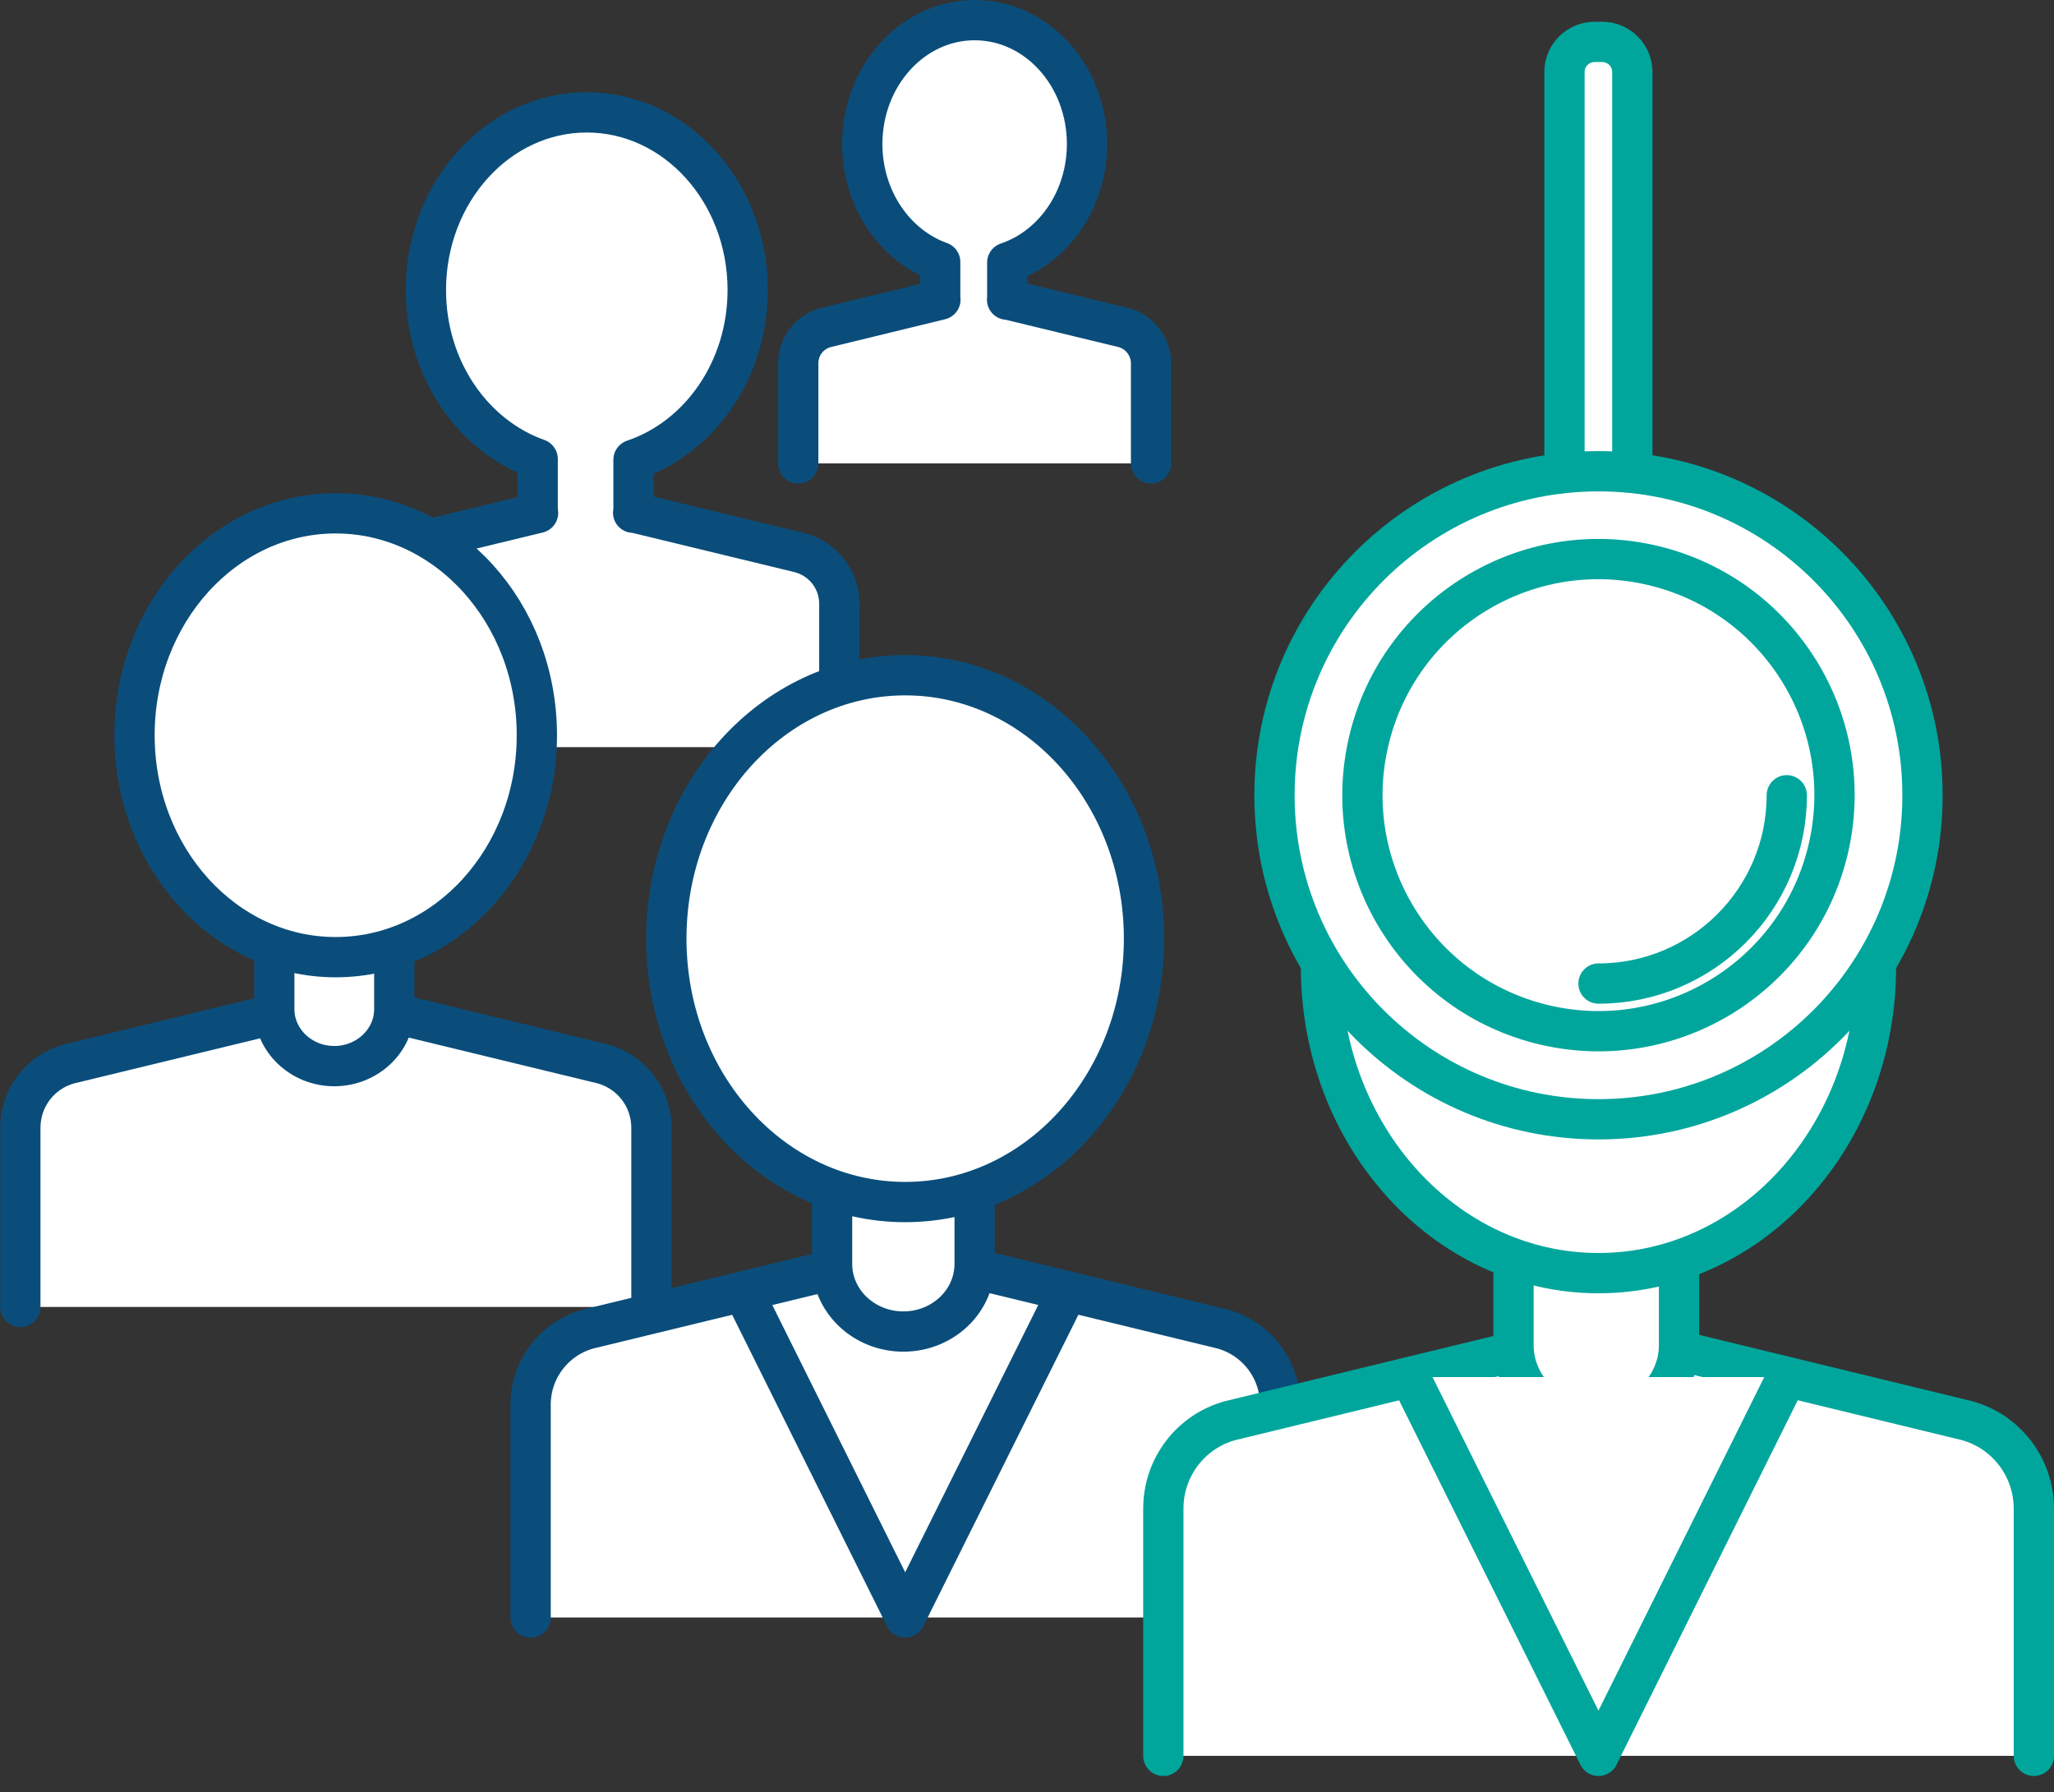
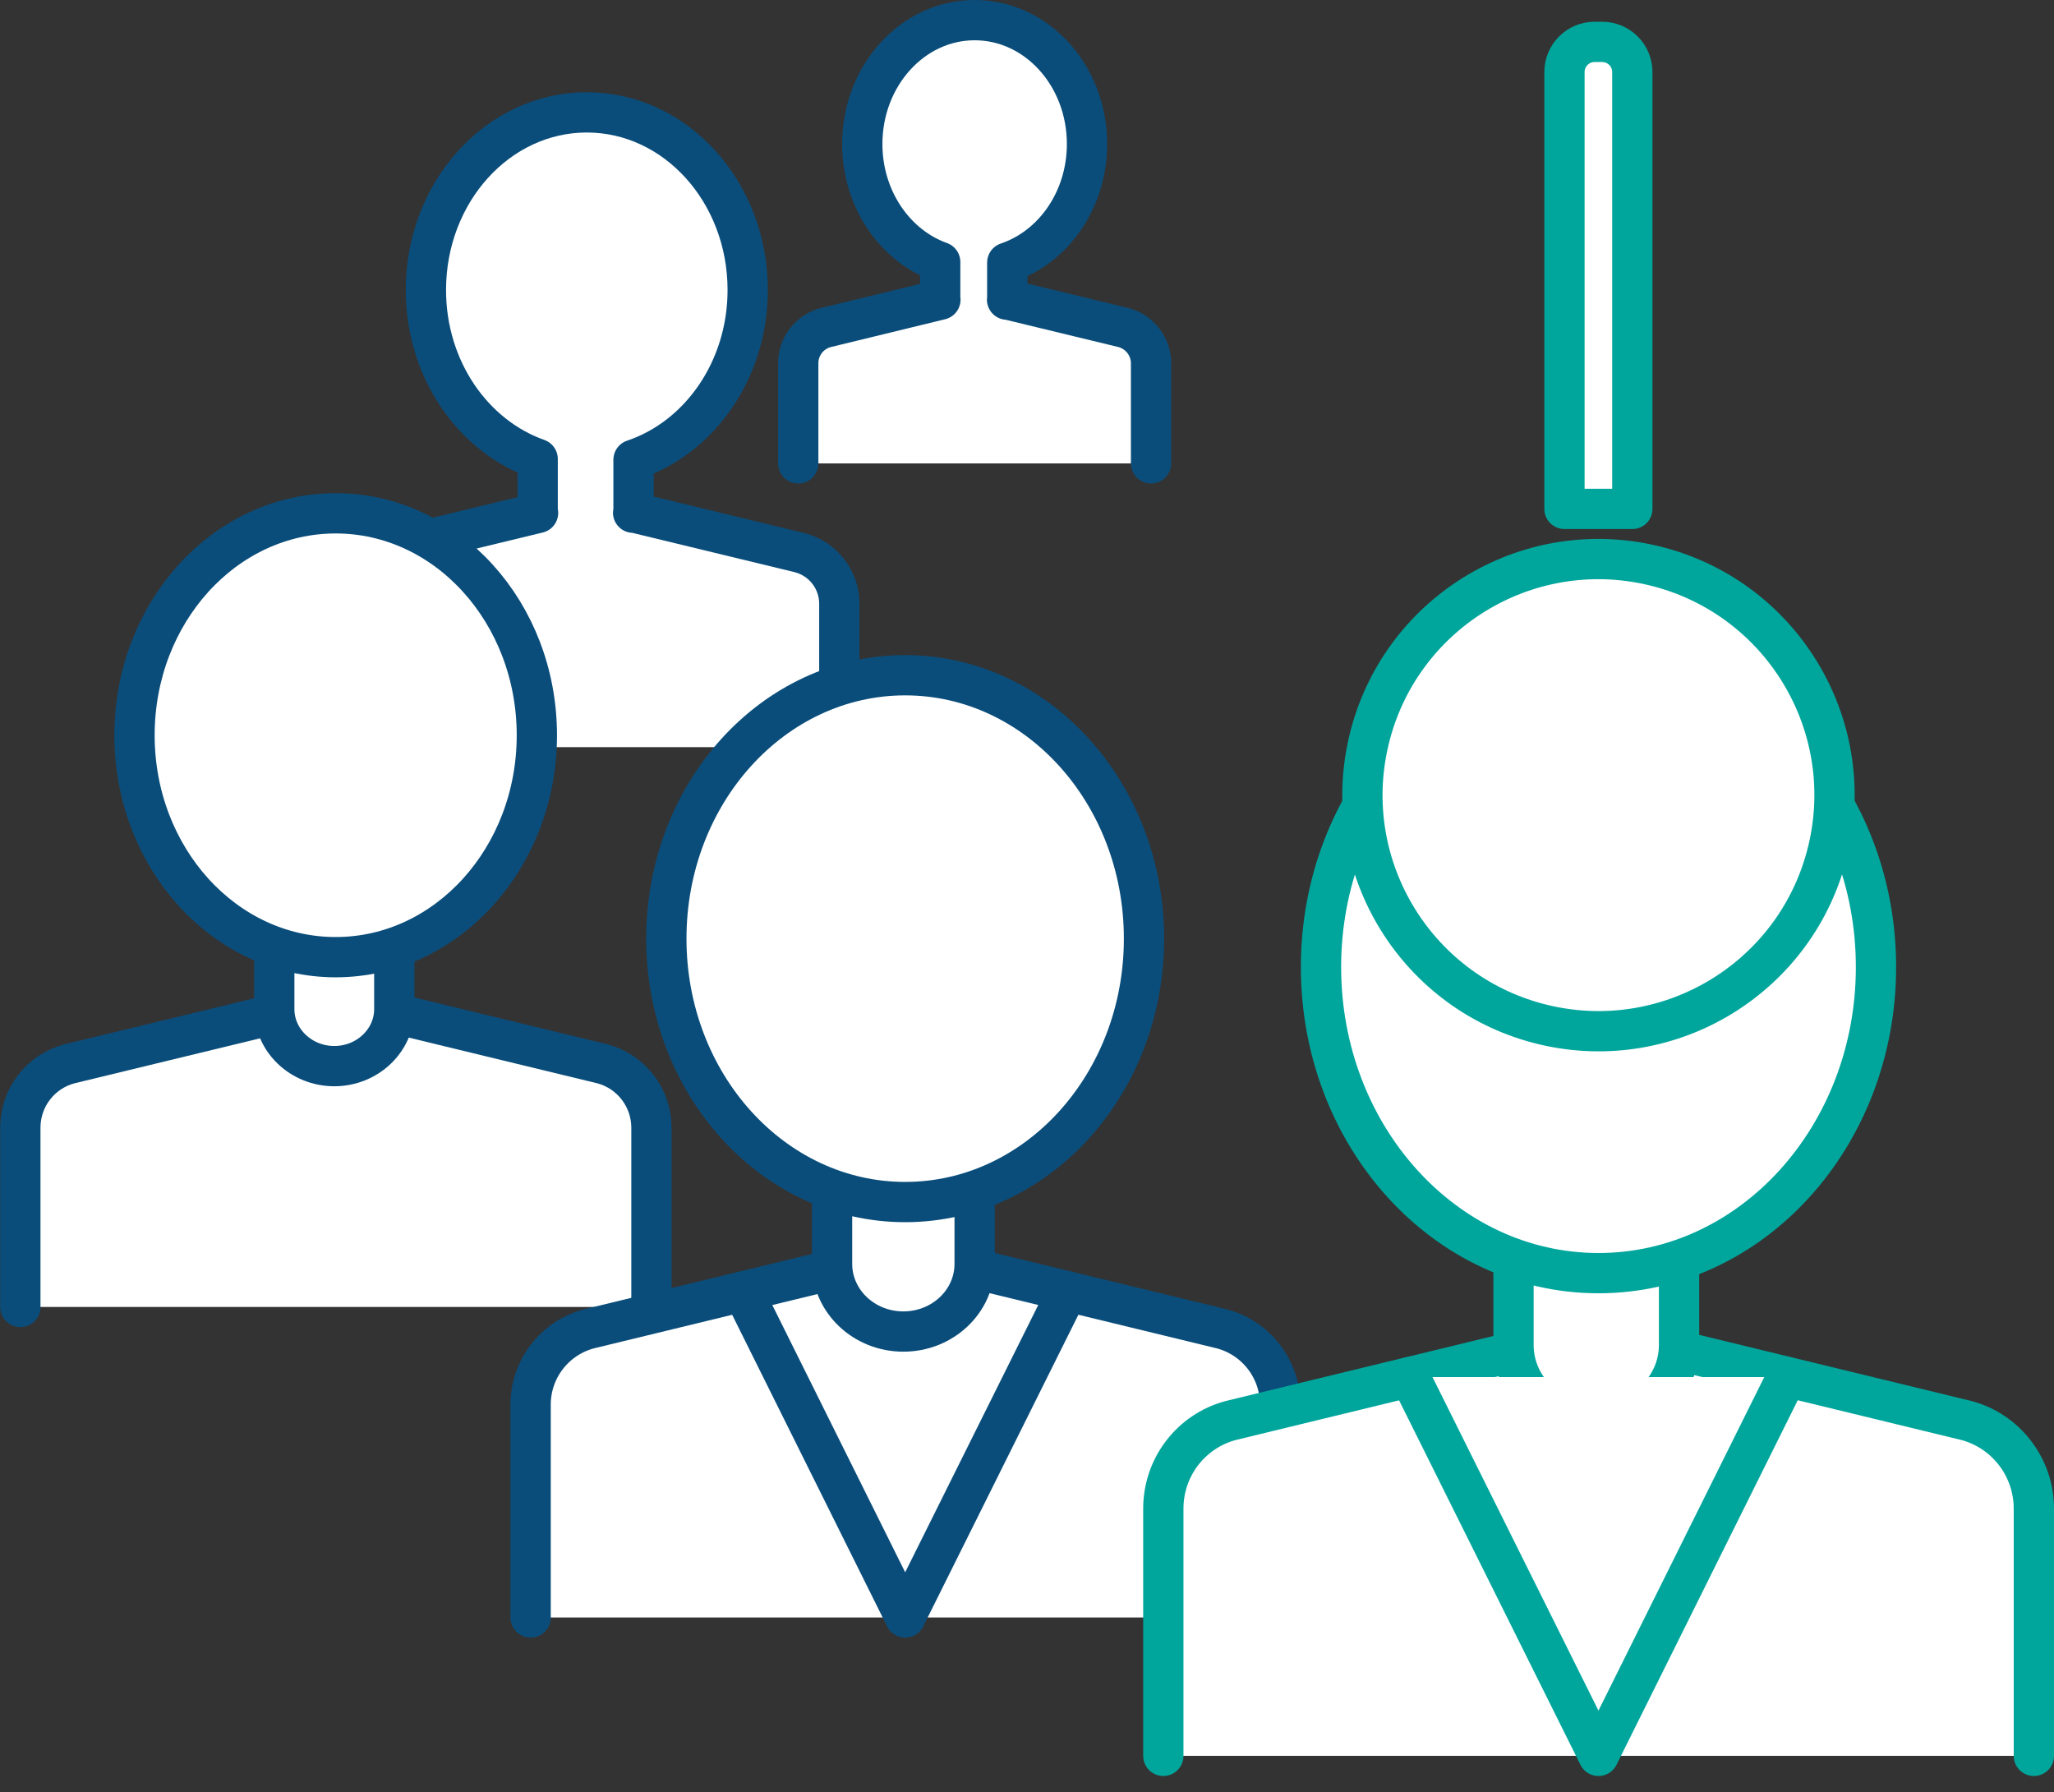
<svg xmlns="http://www.w3.org/2000/svg" width="102" height="89" viewBox="0 0 102 89" fill="none">
  <rect x="0" y="0" width="102" height="89" fill="#333333" stroke="none" />
  <g clip-path="url(#clip0_228_113)">
    <path d="M41.68 37.1V29.98C41.68 28.79 40.88 27.76 39.74 27.45L31.52 25.46H31.44C31.44 25.4 31.46 25.34 31.46 25.28V22.83C34.74 21.73 37.13 18.37 37.13 14.4C37.13 9.53 33.55 5.58 29.14 5.58C24.73 5.58 21.15 9.53 21.15 14.4C21.15 18.33 23.48 21.65 26.7 22.79V25.28C26.7 25.35 26.71 25.41 26.72 25.47L18.54 27.45C17.4 27.76 16.6 28.8 16.6 29.98V37.1" fill="white" />
    <path d="M41.68 37.1V29.98C41.68 28.79 40.88 27.76 39.74 27.45L31.52 25.46H31.44C31.44 25.4 31.46 25.34 31.46 25.28V22.83C34.74 21.73 37.13 18.37 37.13 14.4C37.13 9.53 33.55 5.58 29.14 5.58C24.73 5.58 21.15 9.53 21.15 14.4C21.15 18.33 23.48 21.65 26.7 22.79V25.28C26.7 25.35 26.71 25.41 26.72 25.47L18.54 27.45C17.4 27.76 16.6 28.8 16.6 29.98V37.1" stroke="#0A4D7B" stroke-width="2" stroke-linecap="round" stroke-linejoin="round" />
    <path d="M57.16 23.01V18.04C57.16 17.21 56.6 16.49 55.81 16.27L50.07 14.88H50.01C50.01 14.88 50.02 14.8 50.02 14.75V13.04C52.31 12.27 53.98 9.93 53.98 7.15C53.98 3.75 51.48 1 48.4 1C45.32 1 42.82 3.76 42.82 7.15C42.82 9.89 44.45 12.21 46.69 13.01V14.75C46.69 14.75 46.7 14.84 46.7 14.88L40.99 16.27C40.19 16.49 39.64 17.21 39.64 18.04V23.01" fill="white" />
    <path d="M57.16 23.01V18.04C57.16 17.21 56.6 16.49 55.81 16.27L50.07 14.88H50.01C50.01 14.88 50.02 14.8 50.02 14.75V13.04C52.31 12.27 53.98 9.93 53.98 7.15C53.98 3.75 51.48 1 48.4 1C45.32 1 42.82 3.76 42.82 7.15C42.82 9.89 44.45 12.21 46.69 13.01V14.75C46.69 14.75 46.7 14.84 46.7 14.88L40.99 16.27C40.19 16.49 39.64 17.21 39.64 18.04V23.01" stroke="#0A4D7B" stroke-width="2" stroke-linecap="round" stroke-linejoin="round" />
-     <path d="M32.35 64.9V56C32.35 54.52 31.36 53.22 29.93 52.83L19.66 50.34H13.7L3.43 52.83C2 53.22 1.01 54.51 1.01 56V64.9" fill="white" />
+     <path d="M32.35 64.9V56C32.35 54.52 31.36 53.22 29.93 52.83L19.66 50.34L3.43 52.83C2 53.22 1.01 54.51 1.01 56V64.9" fill="white" />
    <path d="M32.35 64.9V56C32.35 54.52 31.36 53.22 29.93 52.83L19.66 50.34H13.7L3.43 52.83C2 53.22 1.01 54.51 1.01 56V64.9" stroke="#0A4D7B" stroke-width="2" stroke-linecap="round" stroke-linejoin="round" />
    <path d="M13.62 42.11V50.11C13.62 51.67 14.96 52.94 16.6 52.94C18.24 52.94 19.58 51.67 19.58 50.11V42.11H13.62Z" fill="white" stroke="#0A4D7B" stroke-width="2" stroke-linecap="round" stroke-linejoin="round" />
    <path d="M16.67 47.53C22.187 47.53 26.66 42.596 26.66 36.51C26.66 30.424 22.187 25.49 16.67 25.49C11.152 25.49 6.68 30.424 6.68 36.51C6.68 42.596 11.152 47.53 16.67 47.53Z" fill="white" stroke="#0A4D7B" stroke-width="2" stroke-linecap="round" stroke-linejoin="round" />
    <path d="M63.57 80.32V69.75C63.57 67.99 62.39 66.45 60.69 65.99L48.5 63.03H41.42L29.23 65.99C27.53 66.45 26.35 67.99 26.35 69.75V80.32" fill="white" />
    <path d="M63.57 80.32V69.75C63.57 67.99 62.39 66.45 60.69 65.99L48.5 63.03H41.42L29.23 65.99C27.53 66.45 26.35 67.99 26.35 69.75V80.32" stroke="#0A4D7B" stroke-width="2" stroke-linecap="round" stroke-linejoin="round" />
    <path d="M41.32 53.26V62.76C41.32 64.62 42.91 66.12 44.86 66.12C46.81 66.12 48.4 64.62 48.4 62.76V53.26H41.32Z" fill="white" stroke="#0A4D7B" stroke-width="2" stroke-linecap="round" stroke-linejoin="round" />
    <path d="M44.95 59.69C51.5 59.69 56.81 53.834 56.81 46.61C56.81 39.386 51.5 33.53 44.95 33.53C38.4 33.53 33.09 39.386 33.09 46.61C33.09 53.834 38.4 59.69 44.95 59.69Z" fill="white" stroke="#0A4D7B" stroke-width="2" stroke-linecap="round" stroke-linejoin="round" />
    <path d="M36.9 64.13L44.95 80.32L53.01 64.13" stroke="#0A4D7B" stroke-width="2" stroke-linecap="round" stroke-linejoin="round" />
    <path d="M101 87.19V74.91C101 72.87 99.629 71.07 97.659 70.54L83.499 67.1H75.269L61.109 70.54C59.139 71.07 57.77 72.86 57.77 74.91V87.19" fill="white" />
    <path d="M101 87.19V74.91C101 72.87 99.629 71.07 97.659 70.54L83.499 67.1H75.269L61.109 70.54C59.139 71.07 57.77 72.86 57.77 74.91V87.19" stroke="#00A69C" stroke-width="2" stroke-linecap="round" stroke-linejoin="round" />
    <path d="M75.16 55.75V66.79C75.16 68.95 77 70.69 79.27 70.69C81.54 70.69 83.38 68.94 83.38 66.79V55.75H75.15H75.16Z" fill="white" stroke="#00A69C" stroke-width="2" stroke-linecap="round" stroke-linejoin="round" />
    <path d="M79.38 63.22C86.99 63.22 93.16 56.415 93.16 48.02C93.16 39.625 86.99 32.82 79.38 32.82C71.769 32.82 65.6 39.625 65.6 48.02C65.6 56.415 71.769 63.22 79.38 63.22Z" fill="white" stroke="#00A69C" stroke-width="2" stroke-linecap="round" stroke-linejoin="round" />
    <path d="M70.019 68.38L79.379 87.19L88.73 68.38" fill="white" />
    <path d="M70.019 68.38L79.379 87.19L88.73 68.38" stroke="#00A69C" stroke-width="2" stroke-linecap="round" stroke-linejoin="round" />
    <path d="M81.06 25.27H77.69V3.58C77.69 2.75 78.36 2.08 79.19 2.08H79.56C80.39 2.08 81.06 2.75 81.06 3.58V25.27Z" fill="white" stroke="#00A69C" stroke-width="2" stroke-linecap="round" stroke-linejoin="round" />
-     <path d="M79.38 55.58C88.266 55.58 95.47 48.376 95.47 39.49C95.47 30.604 88.266 23.4 79.38 23.4C70.494 23.4 63.29 30.604 63.29 39.49C63.29 48.376 70.494 55.58 79.38 55.58Z" fill="white" stroke="#00A69C" stroke-width="2" stroke-linecap="round" stroke-linejoin="round" />
    <path d="M90.785 42.176C92.272 35.877 88.37 29.564 82.07 28.077C75.771 26.59 69.458 30.492 67.972 36.792C66.485 43.092 70.386 49.404 76.686 50.891C82.986 52.377 89.298 48.476 90.785 42.176Z" fill="white" stroke="#00A69C" stroke-width="2" stroke-linecap="round" stroke-linejoin="round" />
    <path d="M88.73 39.49C88.73 44.65 84.54 48.84 79.38 48.84Z" fill="white" />
-     <path d="M88.73 39.49C88.73 44.65 84.54 48.84 79.38 48.84" stroke="#00A69C" stroke-width="2" stroke-linecap="round" stroke-linejoin="round" />
  </g>
  <defs>
    <clipPath id="clip0_228_113">
      <rect width="102" height="88.19" fill="white" />
    </clipPath>
  </defs>
</svg>